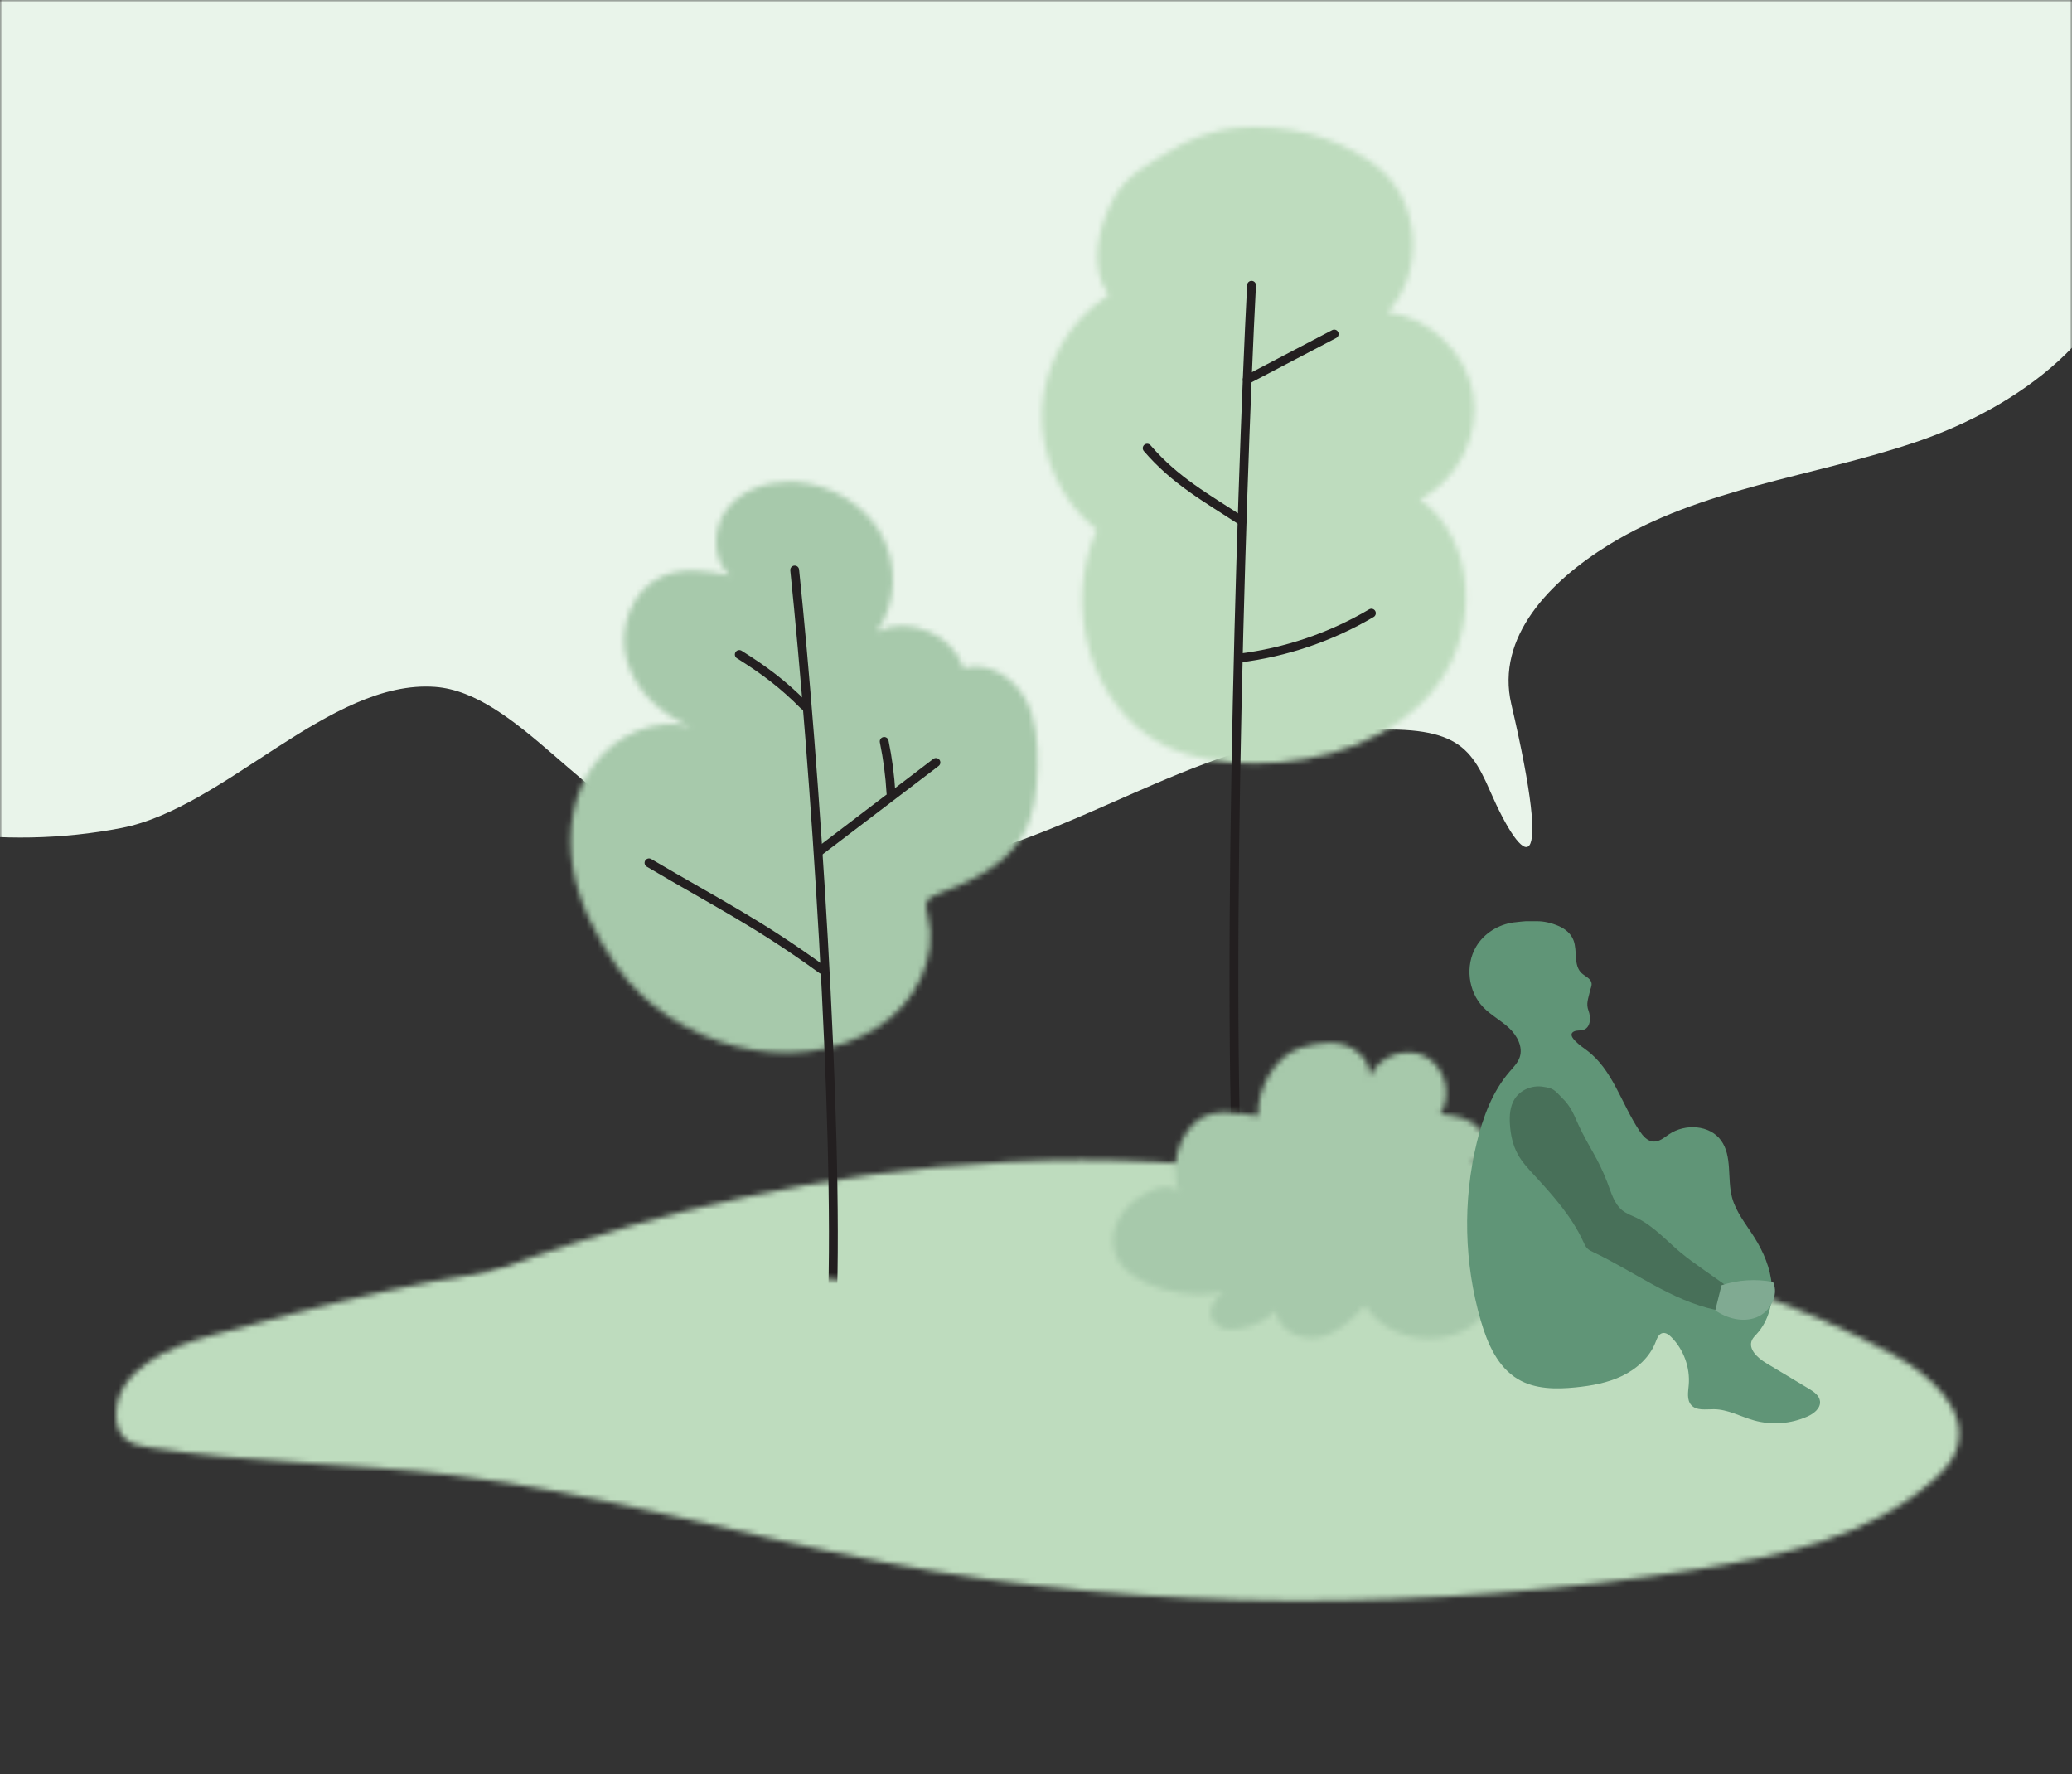
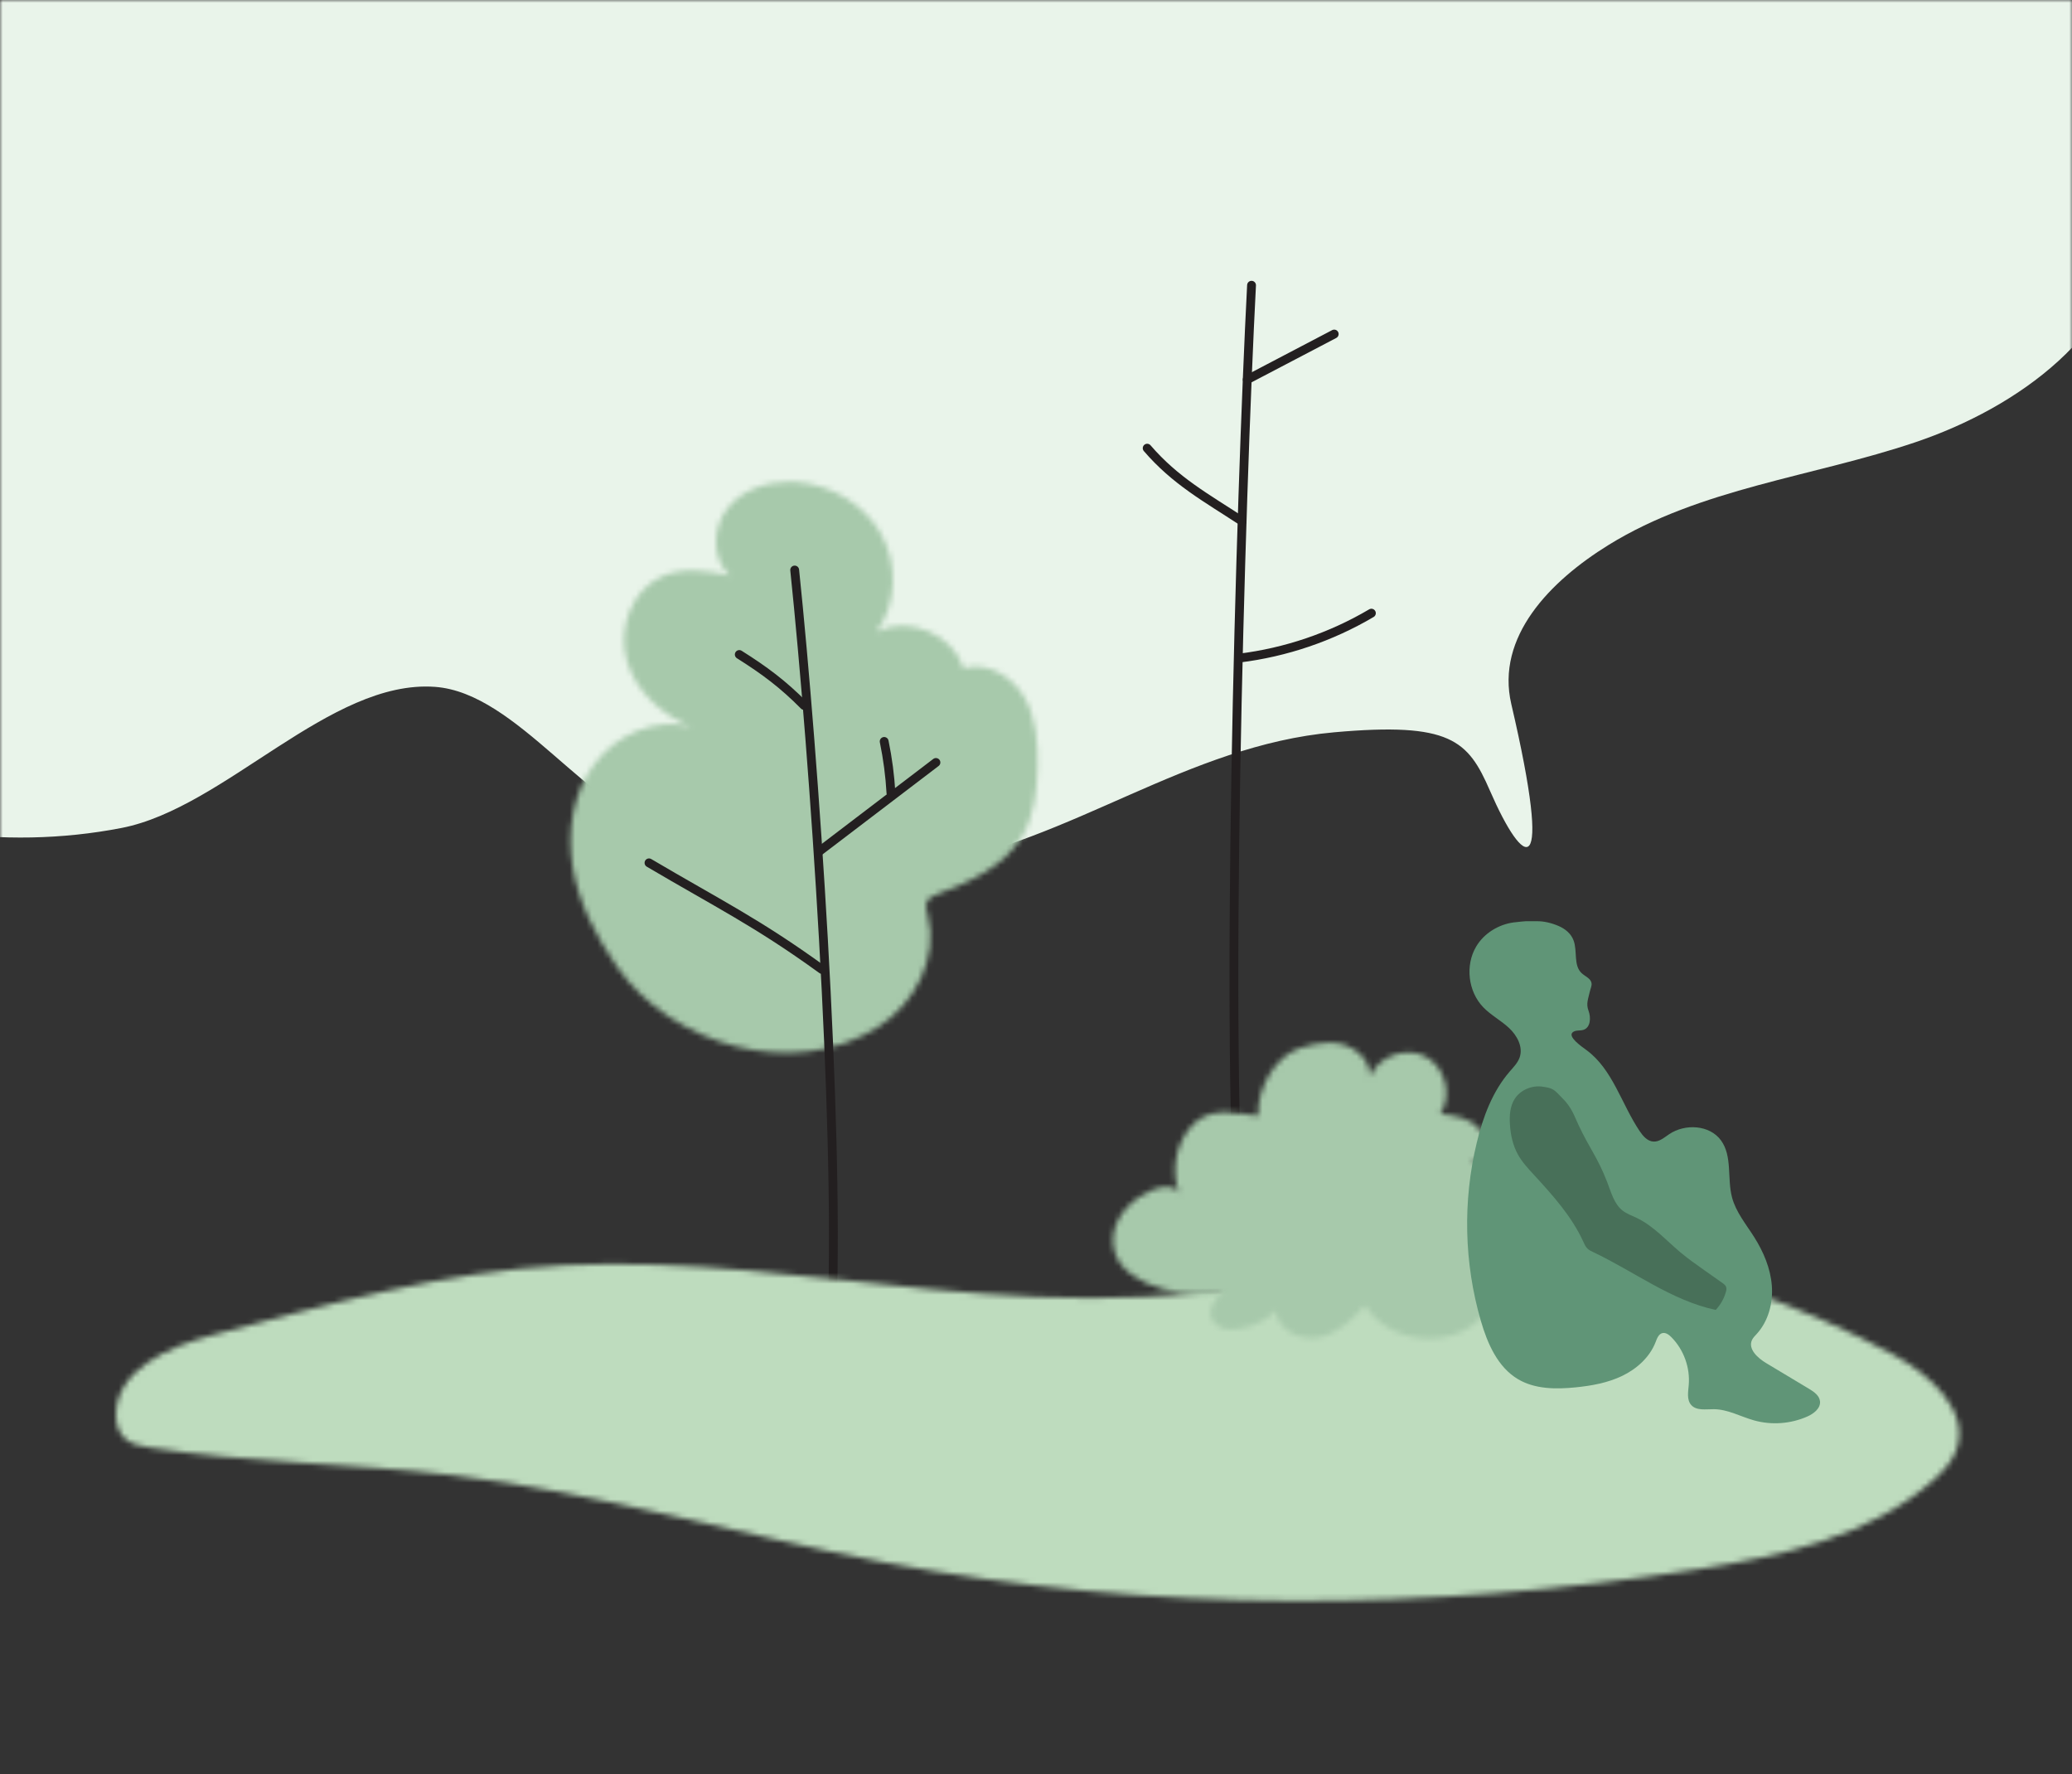
<svg xmlns="http://www.w3.org/2000/svg" xmlns:xlink="http://www.w3.org/1999/xlink" width="375px" height="321px" viewBox="0 0 375 321" version="1.1">
  <rect x="0" y="0" width="375" height="321" fill="#333333" stroke="none" />
  <title>919855BC-4F61-480C-BB41-74012F617E66</title>
  <defs>
    <rect id="path-1" x="0" y="0" width="375" height="321" />
-     <path d="M127.604,0.494 C56.172,0.498 0.122,29.719 0.122,29.719 L0.122,29.719 L241.228,29.719 C202.894,7.802 163.34,0.495 127.622,0.494 L127.622,0.494 C127.616,0.494 127.61,0.494 127.604,0.494 L127.604,0.494 Z" id="path-3" />
    <path d="M36.834,0.056 C30.691,0.373 26.156,2.716 23.517,4.334 L23.517,4.334 C19.884,6.56 15.641,8.683 13.387,12.834 L13.387,12.834 C10.474,18.195 8.876,25.404 12.425,30.366 L12.425,30.366 C5.439,34.832 0.817,42.793 0.4,51.071 L0.4,51.071 C-0.014,59.351 3.788,67.735 10.292,72.878 L10.292,72.878 C4.195,86.547 8.989,104.977 22.336,111.75 L22.336,111.75 C27.356,114.296 33.091,115.123 38.718,115.151 L38.718,115.151 C51.234,115.21 64.47,110.899 71.987,100.892 L71.987,100.892 C79.504,90.885 78.975,74.644 68.803,67.35 L68.803,67.35 C75.621,63.906 79.711,55.761 78.404,48.239 L78.404,48.239 C77.097,40.716 70.498,34.426 62.922,33.485 L62.922,33.485 C69.744,26.366 68.887,13.402 61.188,7.242 L61.188,7.242 C56.095,3.17 48.333,0 38.99,0 L38.99,0 C38.28,0 37.561,0.018 36.834,0.056 L36.834,0.056 Z" id="path-5" />
    <path d="M29.184,4.837 C26.298,8.346 26.117,14.138 29.499,17.173 L29.499,17.173 C25.361,16.225 20.851,15.606 17.006,17.405 L17.006,17.405 C11.714,19.881 9.28,26.651 10.789,32.295 L10.789,32.295 C12.295,37.938 17.06,42.318 22.474,44.513 L22.474,44.513 C16.098,42.808 9.011,45.878 5.039,51.146 L5.039,51.146 C1.068,56.415 -0.034,63.477 1.067,69.983 L1.067,69.983 C2.168,76.489 5.286,82.502 9.059,87.914 L9.059,87.914 C18.914,102.056 40.9,108.624 56.33,98.843 L56.33,98.843 C63.013,94.606 67.343,86.208 65.31,78.56 L65.31,78.56 C65.098,77.762 64.828,76.886 65.186,76.141 L65.186,76.141 C65.535,75.409 66.37,75.066 67.13,74.78 L67.13,74.78 C72.994,72.582 79.139,69.787 82.35,64.41 L82.35,64.41 C84.578,60.673 85.076,56.168 85.174,51.818 L85.174,51.818 C85.273,47.455 84.967,42.893 82.767,39.123 L82.767,39.123 C80.567,35.356 75.98,32.672 71.801,33.926 L71.801,33.926 C69.859,27.753 61.836,24.382 56.066,27.317 L56.066,27.317 C59.75,22.266 59.924,15.028 56.838,9.592 L56.838,9.592 C53.754,4.156 47.705,0.643 41.469,0.227 L41.469,0.227 C41.07,0.201 40.667,0.187 40.264,0.187 L40.264,0.187 C36.094,0.187 31.815,1.636 29.184,4.837 L29.184,4.837 Z" id="path-7" />
    <path d="M242.393,1.005 C235.994,2.01 230.106,4.99 224.067,7.334 L224.067,7.334 C199.861,16.735 172.983,15.951 147.135,13.454 L147.135,13.454 C125.265,11.342 103.33,8.048 81.298,9.138 L81.298,9.138 C59.614,10.212 38.134,16.258 17.225,21.847 L17.225,21.847 C9.457,23.924 0.108,28.088 -0.002,36.129 L-0.002,36.129 C-0.022,37.679 0.394,39.314 1.507,40.392 L1.507,40.392 C2.683,41.532 4.402,41.862 6.02,42.116 L6.02,42.116 C24.13,44.966 42.569,44.953 60.774,47.116 L60.774,47.116 C87.19,50.254 112.832,57.939 138.966,62.9 L138.966,62.9 C187.447,72.105 237.529,71.853 286.272,64.155 L286.272,64.155 C301.448,61.759 317.276,58.282 328.803,48.125 L328.803,48.125 C330.568,46.57 332.256,44.801 333.057,42.59 L333.057,42.59 C335.596,35.571 328.406,29.031 321.862,25.443 L321.862,25.443 C305.645,16.55 287.886,10.9 270.255,5.308 L270.255,5.308 C262.888,2.972 255.253,0.611 247.61,0.611 L247.61,0.611 C247.601,0.611 247.592,0.611 247.583,0.611 L247.583,0.611 C245.852,0.611 244.122,0.734 242.393,1.005 L242.393,1.005 Z" id="path-9" />
    <path d="M34.419,1.002 C29.71,2.497 26.492,8.378 26.709,13.315 L26.709,13.315 C22.621,12.956 17.638,11.186 14.15,15.75 L14.15,15.75 C11.655,19.01 10.997,23.58 12.437,27.422 L12.437,27.422 C10.928,23.398 -1.695,29.631 0.746,37.972 L0.746,37.972 C2.668,44.542 15.12,46.79 20.488,45.087 L20.488,45.087 C18.099,46.909 16.573,50.382 20.53,51.858 L20.53,51.858 C23.929,52.284 27.498,51.032 29.888,48.574 L29.888,48.574 C30.195,52.017 34.317,54.073 37.706,53.402 L37.706,53.402 C41.097,52.73 43.774,50.182 46.064,47.592 L46.064,47.592 C50.287,54.483 61.327,55.721 66.973,49.937 L66.973,49.937 C67.834,49.055 68.692,47.985 69.914,47.822 L69.914,47.822 C70.684,47.72 71.442,48.01 72.203,48.165 L72.203,48.165 C76.145,48.966 80.354,45.416 80.23,41.396 L80.23,41.396 C80.106,37.376 75.688,34.094 71.803,35.134 L71.803,35.134 C75.095,34.17 75.901,29.418 73.994,26.564 L73.994,26.564 C72.089,23.706 68.565,22.434 65.213,21.699 L65.213,21.699 C67.737,21.342 68.325,17.539 66.658,15.611 L66.658,15.611 C64.992,13.683 62.226,13.222 59.69,12.961 L59.69,12.961 C61.891,9.6 60.566,4.466 57.012,2.589 L57.012,2.589 C53.459,0.714 48.471,2.517 46.938,6.232 L46.938,6.232 C47.071,3.566 44.837,1.214 42.28,0.45 L42.28,0.45 C41.394,0.186 40.486,0.074 39.569,0.074 L39.569,0.074 C37.838,0.074 36.08,0.474 34.419,1.002 L34.419,1.002 Z" id="path-11" />
  </defs>
  <g id="Page-1" stroke="none" stroke-width="1" fill="none" fill-rule="evenodd">
    <g id="Ettevottest" transform="translate(0, -2013)">
      <g id="Group-4" transform="translate(-0, 2013)">
        <mask id="mask-2" fill="white">
          <use xlink:href="#path-1" />
        </mask>
        <g id="Mask" />
        <g id="Group" mask="url(#mask-2)">
          <g transform="translate(-493, -791)">
            <g id="Group-31">
              <rect id="Mask" x="0" y="0" width="1400" height="1136" />
              <path d="M614.275,941.353 C599.579,938.183 586.724,916.374 571.729,915.285 C552.729,913.905 533.719,937.175 515.019,940.813 C471.852,949.212 424.475,926.491 404.001,887.571 C356.802,904.663 305.181,914.765 256.378,903.022 C207.573,891.279 162.679,853.644 154.144,804.177 C121.25,789.267 89.497,767.656 72.984,735.537 C56.47,703.417 59.74,659.21 87.916,636.616 C64.736,623.009 -7.848,576.956 -19.076,552.534 C-79.784,420.478 -66.189,288.742 -30.986,147.727 C-28.603,138.182 -25.829,128.354 -19.473,120.847 C-13.457,113.743 -4.819,109.43 3.822,105.966 C42.145,90.603 115.162,88.466 156.44,87.586 C240.665,85.792 324.915,88.443 409.117,91.093 C711.076,100.597 1013.034,110.1 1314.993,119.603 C1350.382,120.717 1387.899,122.488 1417.233,142.317 C1464.981,174.593 1472.268,247.881 1441.771,296.785 C1411.273,345.688 1352.573,371.427 1295.108,375.836 C1321.943,400.713 1333.444,440.936 1323.815,476.239 C1314.186,511.541 1283.856,540.355 1248.107,548.162 C1274.905,578.299 1282.047,624.453 1265.614,661.28 C1249.179,698.107 1210.056,723.615 1169.729,723.796 C1177.531,750.793 1157.726,779.686 1132.192,791.42 C1106.657,803.153 1077.238,801.819 1049.259,799.187 C1036.016,828.314 1004.049,845.669 972.21,848.84 C940.371,852.011 908.55,843.094 878.671,831.65 C877.139,851.184 858.22,864.758 839.656,871.021 C821.09,877.284 800.78,879.316 784.113,889.617 C773.572,896.132 763.677,906.212 766.525,918.416 C774.247,951.507 768.815,948.233 762.642,934.042 C758.7,924.979 755.561,921.622 734.453,923.508 C707.773,925.893 687,943.251 660.85,947.622 C646.125,950.083 628.985,944.526 614.275,941.353" id="Fill-1" fill="#E9F4EA" />
            </g>
            <g id="Group-43" transform="translate(514, 814)">
              <g id="Group-3" transform="translate(47.2, 186.4)">
                <mask id="mask-4" fill="white">
                  <use xlink:href="#path-3" />
                </mask>
                <g id="Clip-2" />
                <polygon id="Fill-1" fill="#BEDCBE" mask="url(#mask-4)" points="-3.878 33.719 245.228 33.719 245.228 -3.506 -3.878 -3.506" />
              </g>
              <g id="Group-6" transform="translate(167.2, 0)">
                <mask id="mask-6" fill="white">
                  <use xlink:href="#path-5" />
                </mask>
                <g id="Clip-5" />
-                 <polygon id="Fill-4" fill="#BEDCBE" mask="url(#mask-6)" points="-3.63 119.151 82.646 119.151 82.646 -4 -3.63 -4" />
              </g>
              <g id="Group-15" transform="translate(186.4, 28)" stroke="#231F20" stroke-linecap="round" stroke-linejoin="round" stroke-width="1.6">
                <path d="M19.11,0.614 C17.139,38.563 14.061,139.63 17.401,177.484" id="Stroke-7" />
                <path d="M17.399,43.312 C10.877,39.053 5.299,36.004 0.222,30.096" id="Stroke-9" />
                <path d="M16.851,68.085 C25.278,67.055 33.488,64.268 40.8,59.951" id="Stroke-11" />
                <path d="M18.329,17.689 C22.826,15.334 29.571,11.8 34.07,9.444" id="Stroke-13" />
              </g>
              <g id="Group-18" transform="translate(81.6, 64)">
                <mask id="mask-8" fill="white">
                  <use xlink:href="#path-7" />
                </mask>
                <g id="Clip-17" />
                <polygon id="Fill-16" fill="#A7C9AB" mask="url(#mask-8)" points="-3.335 107.501 89.19 107.501 89.19 -3.814 -3.335 -3.814" />
              </g>
              <g id="Group-29" transform="translate(96, 80)" stroke="#231F20" stroke-linecap="round" stroke-linejoin="round" stroke-width="1.6">
                <path d="M26.826,0.143 C30.397,34.507 34.87,99.499 33.614,134.026" id="Stroke-19" />
                <path d="M31.762,72.42 C20,63.906 12.962,60.508 0.458,53.13" id="Stroke-21" />
                <path d="M28.527,24.648 C24.698,20.789 21.398,18.327 16.798,15.431" id="Stroke-23" />
                <path d="M31.299,51.031 C36.069,47.398 47.62,38.599 52.39,34.966" id="Stroke-25" />
                <path d="M44.252,40.525 C44.072,37.379 43.661,34.247 43.023,31.161" id="Stroke-27" />
              </g>
              <g id="Group-32" transform="translate(0, 196.8)">
                <mask id="mask-10" fill="white">
                  <use xlink:href="#path-9" />
                </mask>
                <g id="Clip-31" />
                <polygon id="Fill-30" fill="#BEDCBE" mask="url(#mask-10)" points="-4.001 73.871 337.58 73.871 337.58 -3.39 -4.001 -3.39" />
              </g>
              <g id="Group-35" transform="translate(180, 165.6)">
                <mask id="mask-12" fill="white">
                  <use xlink:href="#path-11" />
                </mask>
                <g id="Clip-34" />
                <polygon id="Fill-33" fill="#A7C9AB" mask="url(#mask-12)" points="-3.566 57.611 84.232 57.611 84.232 -3.927 -3.566 -3.927" />
              </g>
              <g id="Group-42" transform="translate(244, 143.2)">
                <path d="M2.159,5.085 C0.147,8.491 0.7,13.21 3.444,16.059 C4.831,17.498 6.651,18.445 8.112,19.808 C9.574,21.171 10.687,23.246 10.034,25.134 C9.691,26.121 8.925,26.889 8.242,27.679 C5.115,31.289 3.397,35.911 2.275,40.552 C-0.282,51.117 -0.026,62.348 3.006,72.787 C4.204,76.911 6.067,81.203 9.771,83.38 C12.831,85.178 16.605,85.196 20.139,84.841 C23.051,84.549 25.985,84.025 28.62,82.751 C31.255,81.476 33.586,79.374 34.639,76.643 C34.894,75.982 35.179,75.186 35.868,75.021 C36.465,74.878 37.039,75.304 37.472,75.738 C39.723,77.992 40.912,81.264 40.634,84.437 C40.525,85.676 40.257,87.095 41.081,88.026 C42.039,89.107 43.748,88.779 45.192,88.79 C47.728,88.809 50.043,90.146 52.487,90.824 C55.651,91.701 59.115,91.443 62.113,90.106 C63.28,89.585 64.532,88.619 64.392,87.348 C64.277,86.31 63.285,85.628 62.389,85.091 C59.81,83.544 57.231,81.997 54.651,80.45 C53.105,79.522 51.319,77.899 52.083,76.266 C52.279,75.848 52.621,75.521 52.932,75.181 C55.056,72.86 55.919,69.561 55.675,66.424 C55.429,63.288 54.161,60.302 52.479,57.644 C51.007,55.319 49.179,53.132 48.472,50.472 C47.56,47.041 48.563,43.009 46.468,40.143 C44.419,37.338 39.99,37.085 37.107,39.02 C36.208,39.624 35.306,40.435 34.227,40.364 C33.153,40.292 32.355,39.365 31.754,38.472 C28.463,33.588 26.887,27.308 22.139,23.822 C21.158,23.103 18.714,21.403 19.623,20.596 C20.139,20.138 20.955,20.36 21.608,20.138 C22.873,19.708 22.967,17.918 22.492,16.668 C22.017,15.42 22.454,14.508 22.739,13.202 C22.85,12.693 23.128,12.196 23.04,11.684 C22.893,10.832 21.891,10.482 21.258,9.895 C19.727,8.475 20.527,5.892 19.783,3.942 C19.319,2.724 18.294,1.888 17.127,1.375 C15.914,0.841 14.407,0.451 13.075,0.493 C12.571,0.509 11.632,0.468 11.13,0.49 C10.418,0.522 10.162,0.598 9.447,0.655 C8.064,0.765 6.707,1.187 5.499,1.868 C4.286,2.549 3.218,3.496 2.435,4.65 C2.339,4.792 2.247,4.937 2.159,5.085" id="Fill-36" fill="#609577" />
                <path d="M17.692,32.434 C16.232,30.932 16.139,30.72 14.198,30.432 C12.257,30.144 10.148,31.015 9.111,32.68 C8.287,34.001 8.175,35.642 8.27,37.196 C8.384,39.096 8.786,41.007 9.704,42.675 C10.457,44.044 11.53,45.204 12.589,46.353 C16.015,50.07 19.463,53.898 21.561,58.497 C21.759,58.93 21.951,59.38 22.289,59.714 C22.591,60.013 22.985,60.196 23.369,60.377 C30.773,63.884 37.504,69.12 45.517,70.826 C46.382,69.911 47.02,68.783 47.36,67.569 C47.442,67.278 47.506,66.962 47.405,66.676 C47.292,66.356 46.999,66.14 46.722,65.944 L43.434,63.625 C41.957,62.584 40.479,61.541 39.095,60.38 C36.52,58.216 34.229,55.612 31.193,54.165 C30.341,53.759 29.429,53.444 28.683,52.865 C27.115,51.648 26.597,49.558 25.88,47.708 C24.113,43.142 22.74,41.744 20.663,37.312 C19.919,35.724 19.438,34.135 17.692,32.434" id="Fill-38" fill="#487059" />
-                 <path d="M46.566,66.363 C49.561,65.374 52.81,65.168 55.906,65.771 C56.996,68.166 55.358,71.192 52.913,72.165 C50.466,73.138 47.603,72.402 45.438,70.908" id="Fill-40" fill="#80AA92" />
              </g>
            </g>
          </g>
        </g>
      </g>
    </g>
  </g>
</svg>